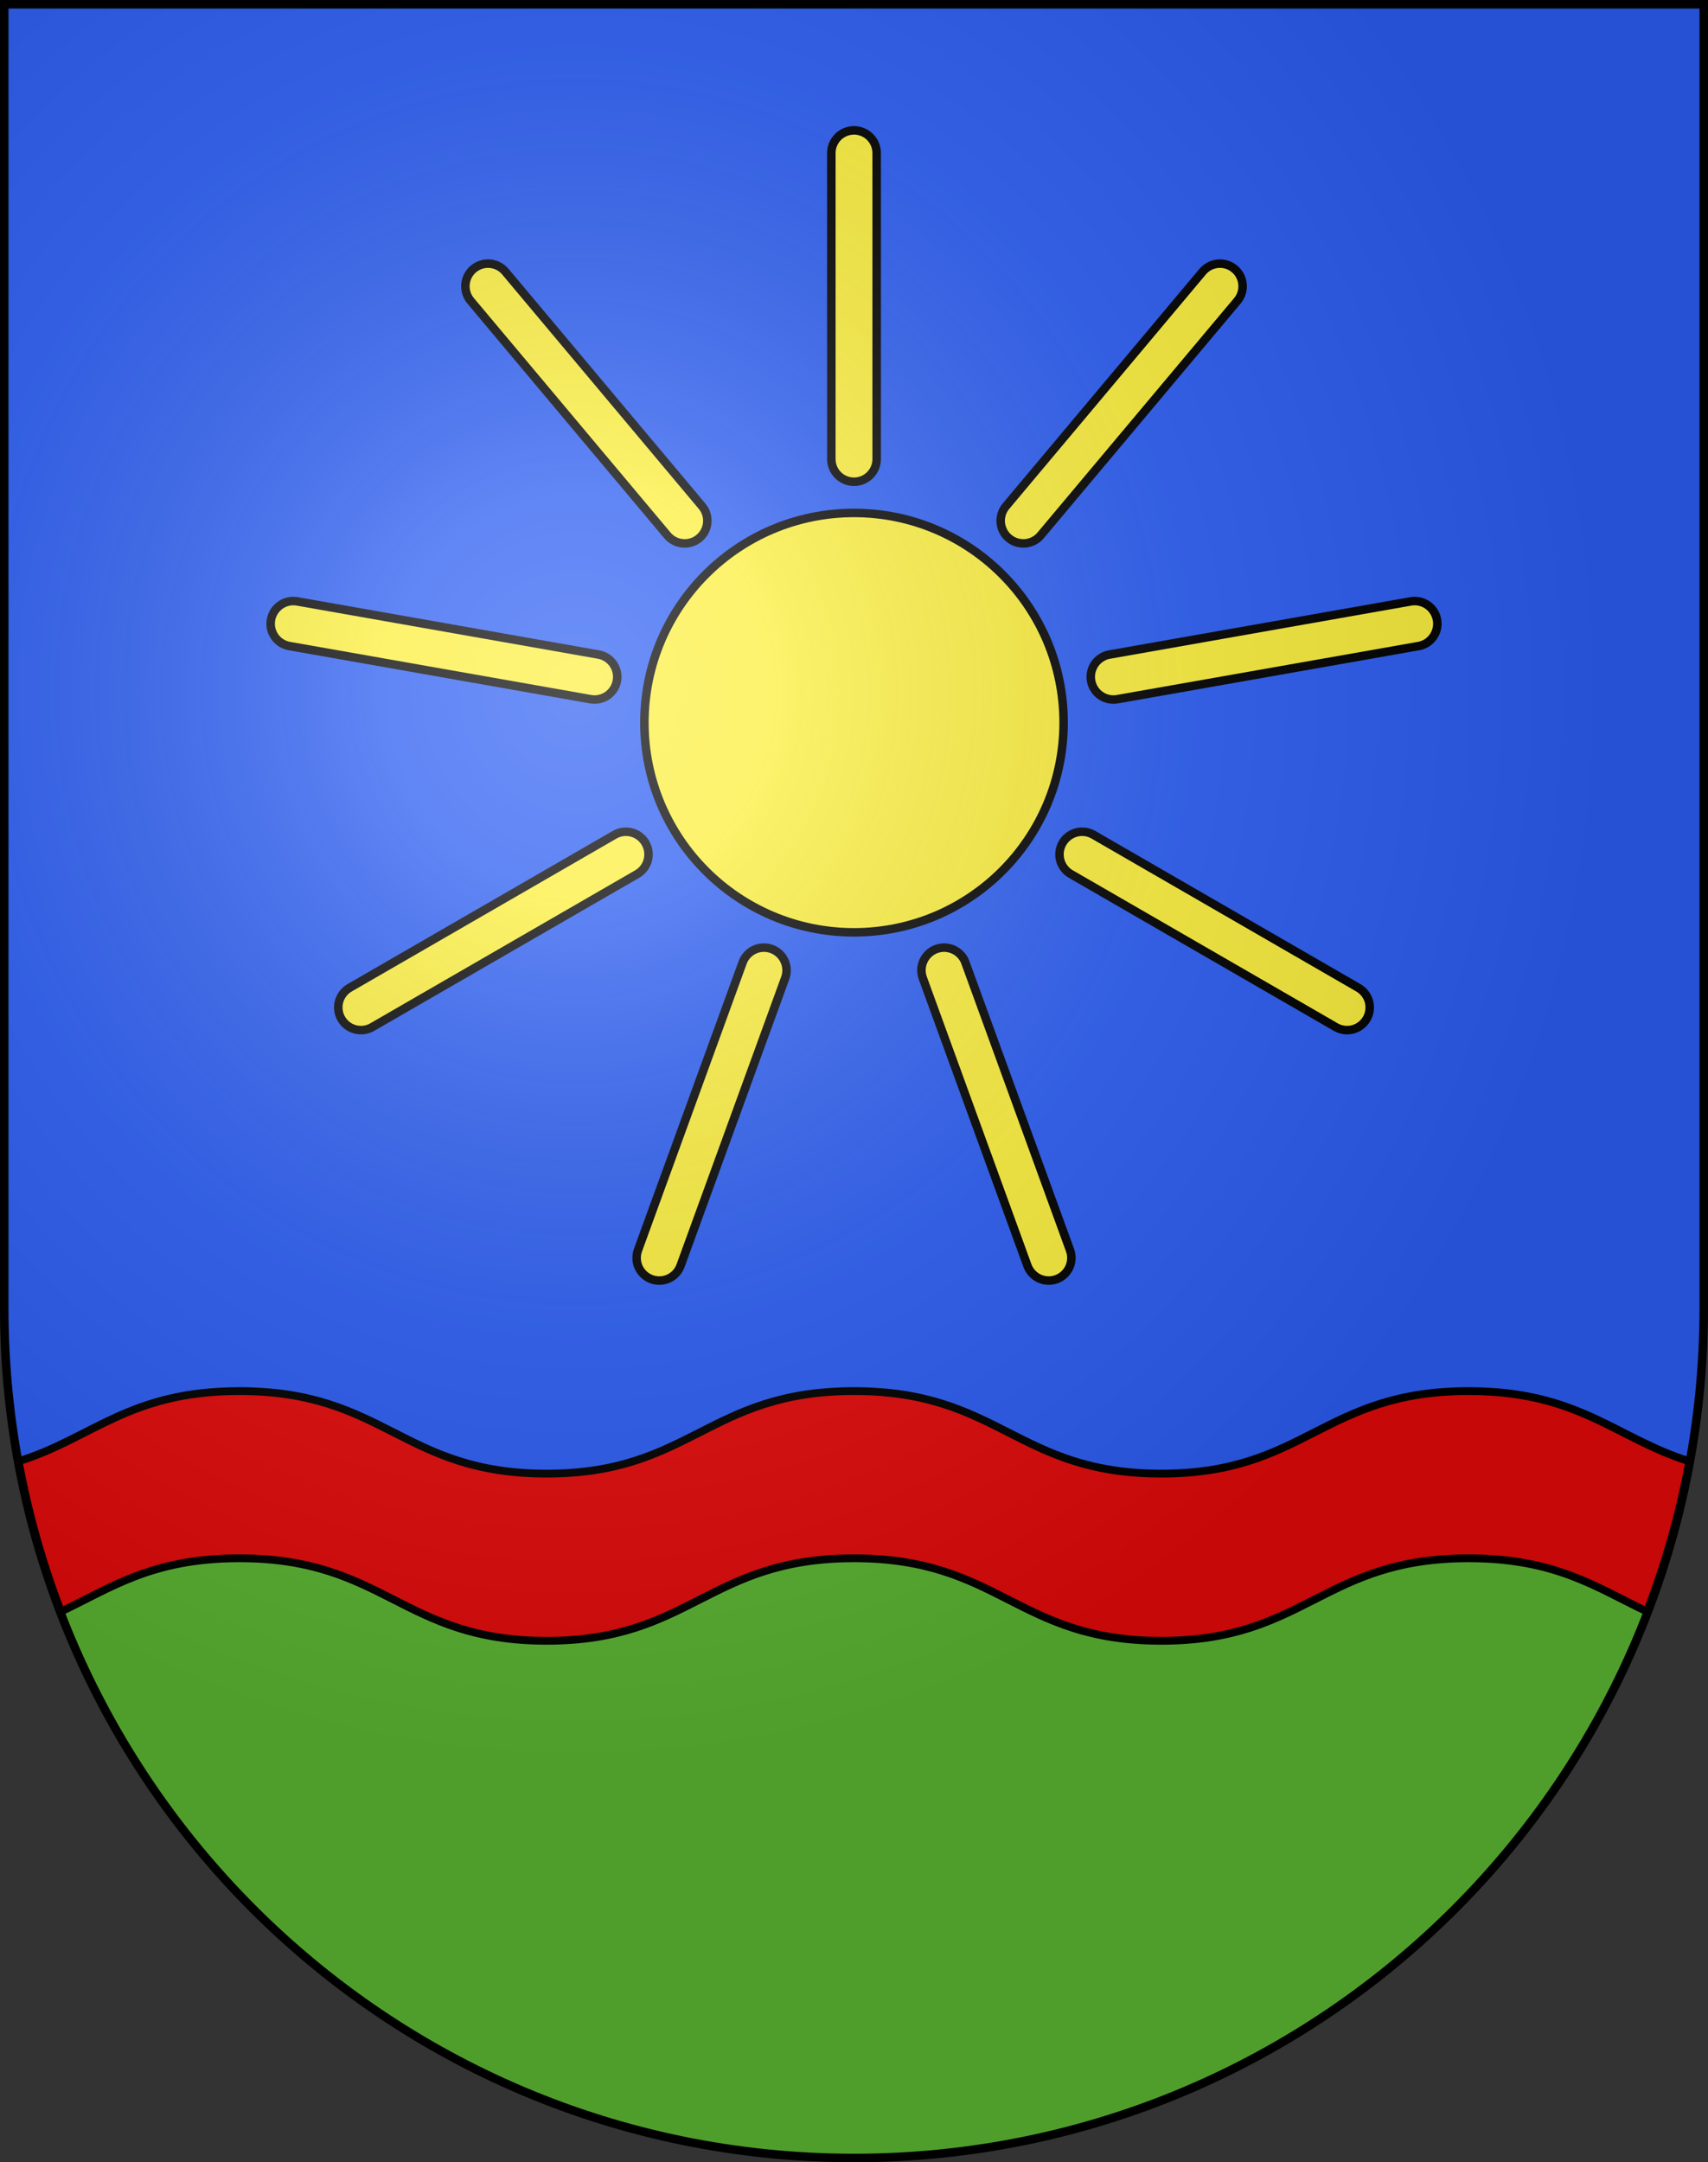
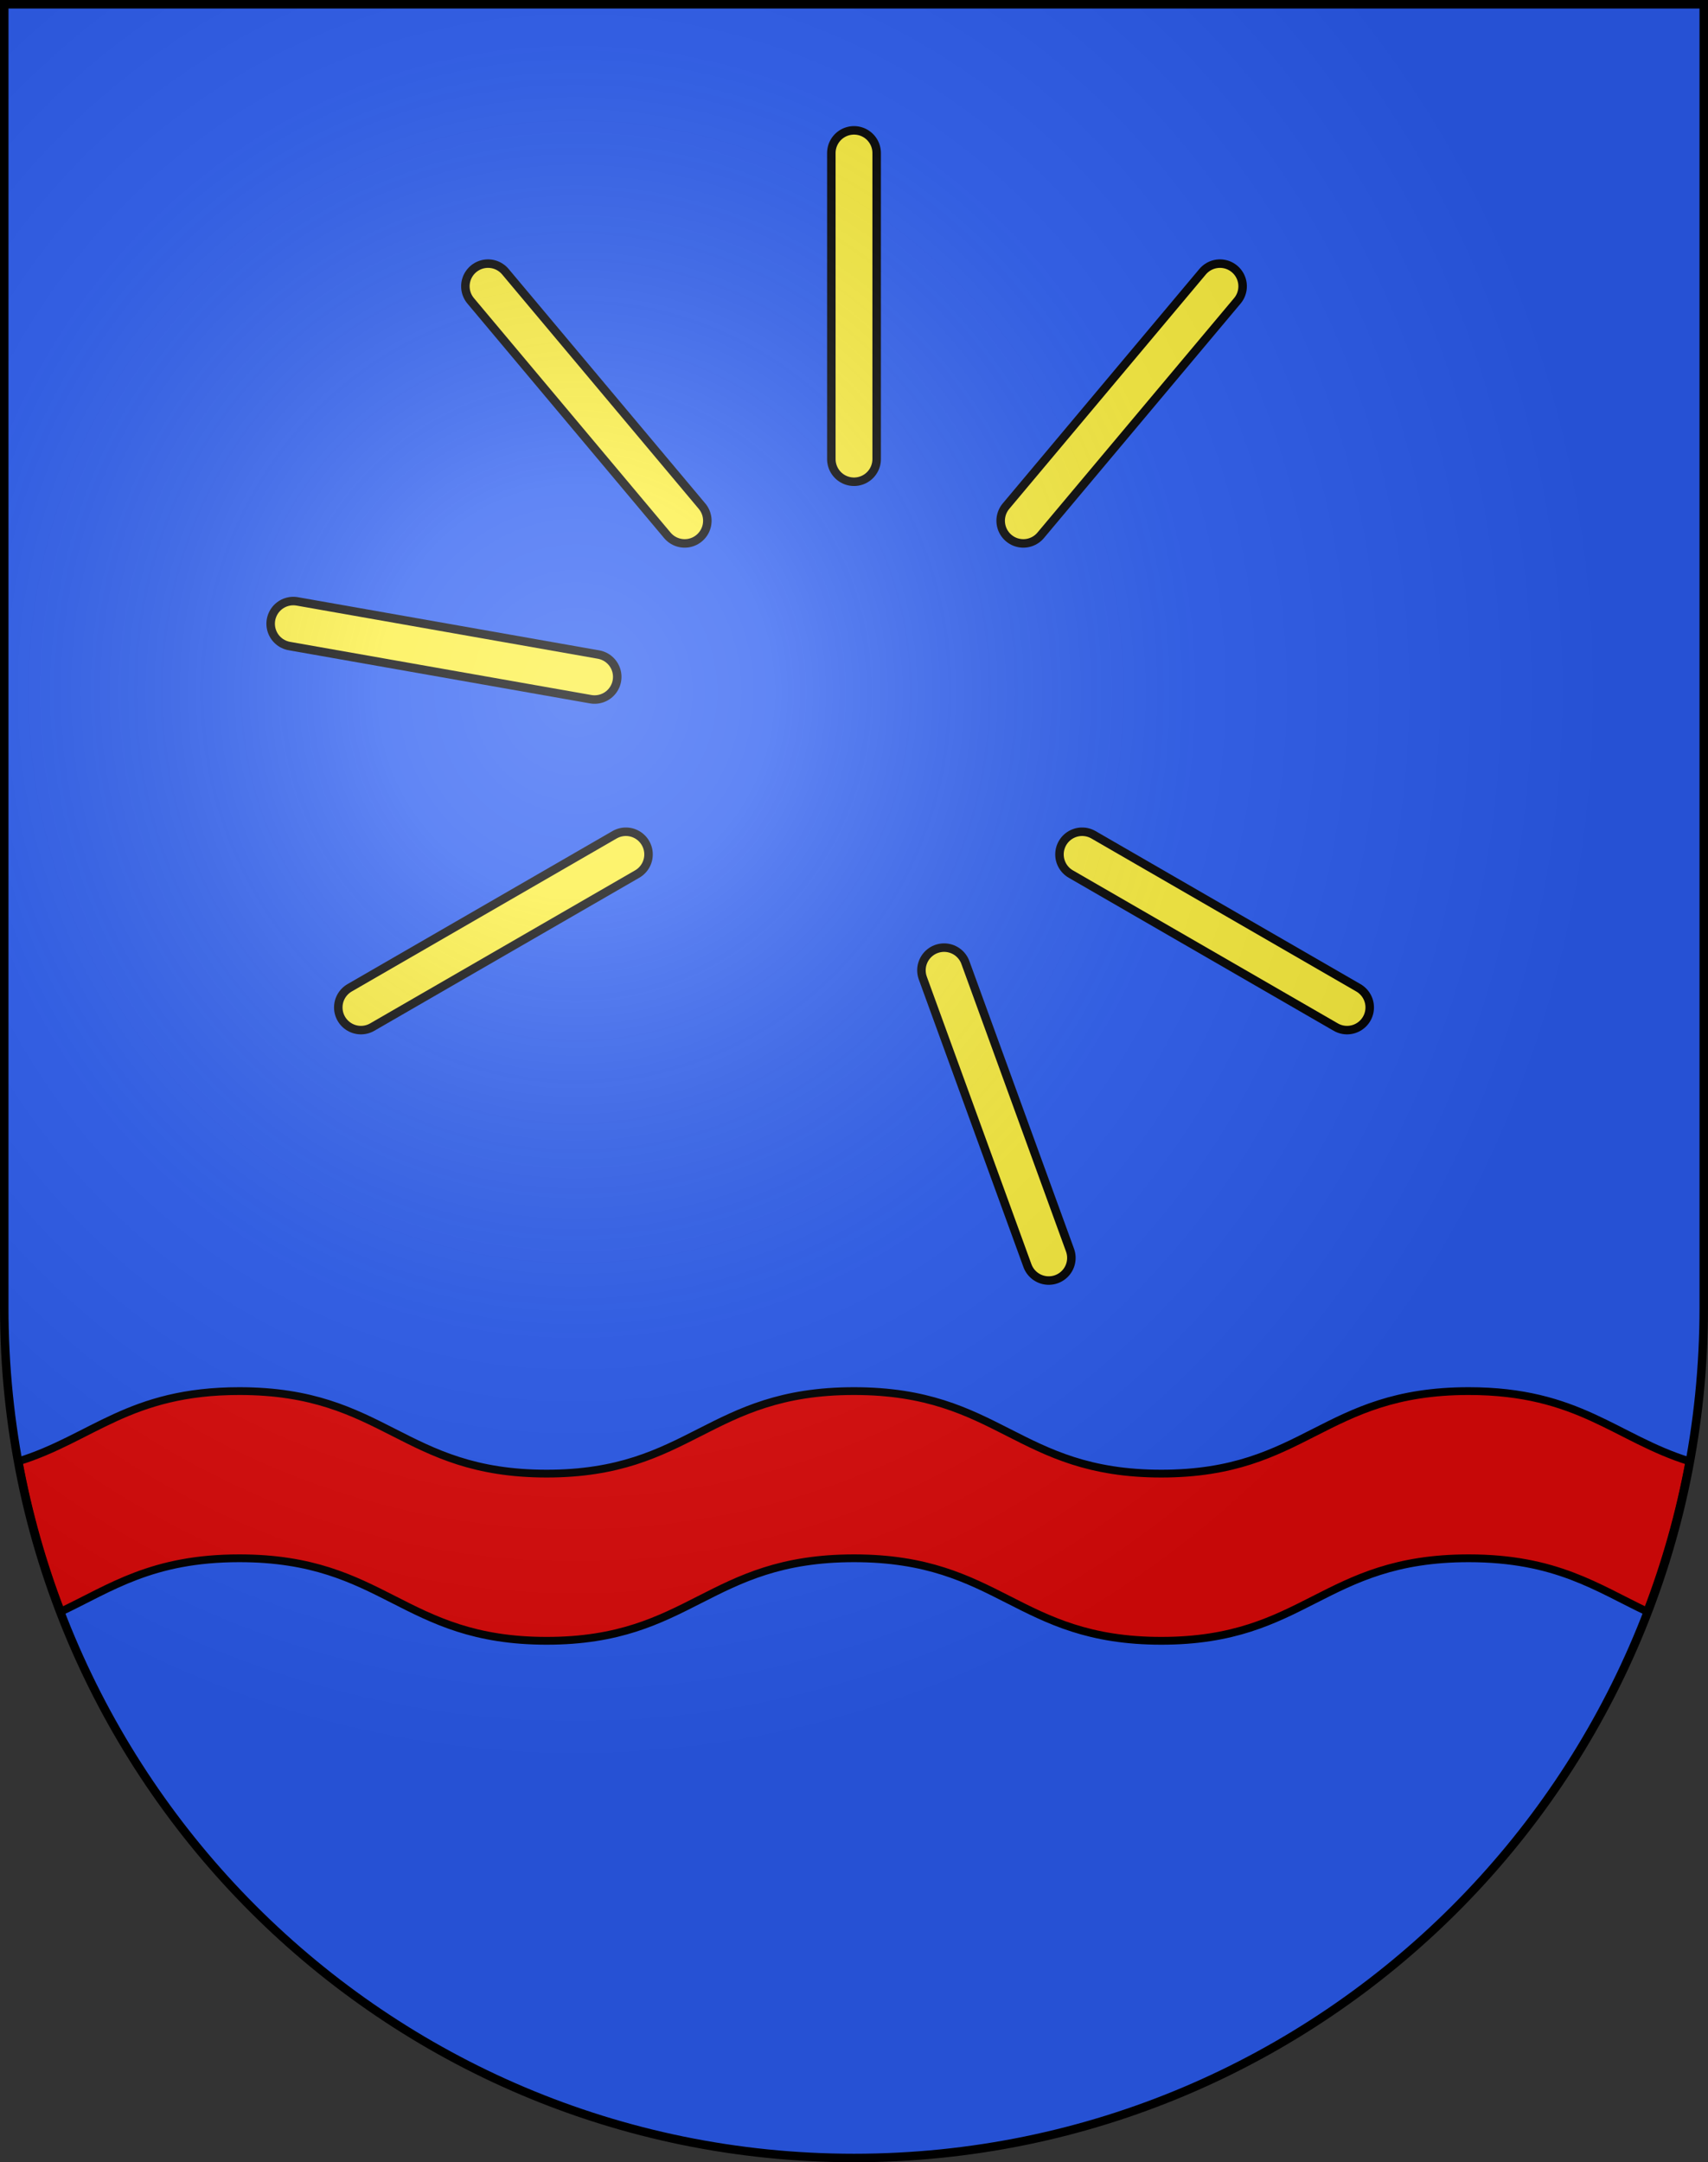
<svg xmlns="http://www.w3.org/2000/svg" xmlns:xlink="http://www.w3.org/1999/xlink" version="1.1" width="603px" height="763px" viewBox="0 0 603 763">
  <rect x="0" y="0" width="603" height="763" fill="#333333" stroke="none" />
  <clipPath id="m">
    <path id="s" d="m1.5,1.5v460c0,165.686 134.314,300 300,300c165.685,0 300-134.314 300-300v-460z" />
  </clipPath>
  <radialGradient id="a" cx="0" cy="0" r="300" gradientTransform="matrix(1.215 0 0 1.267 203.329 244.107)" gradientUnits="userSpaceOnUse">
    <stop stop-color="#fff" stop-opacity=".314" offset="0" />
    <stop stop-color="#fff" stop-opacity=".251" offset=".19" />
    <stop stop-color="#6b6b6b" stop-opacity=".126" offset=".6" />
    <stop stop-opacity=".126" offset="1" />
  </radialGradient>
  <use xlink:href="#s" fill="#2b5df2" />
-   <path clip-path="url(#m)" fill="#5ab532" d="m0,533h603v230H0z" />
  <path fill="#e20909" stroke="#000" stroke-width="2.75" d="m518.5 490.88c-51.5 0-57.5 29.125-108.5 29.125s-57-29.125-108.5-29.125-57.5 29.125-108.5 29.125-57-29.125-108.5-29.125c-38.955 0-51.881 16.661-77.936 24.779 3.386 18.314 8.423 36.044 14.95 53.033 17.632-8.377 32.158-18.813 62.986-18.813 51.5 0 57.5 29.125 108.5 29.125s57-29.125 108.5-29.125 57.5 29.125 108.5 29.125 57-29.125 108.5-29.125c30.828 0 45.354 10.436 62.985 18.813 6.528-16.989 11.564-34.719 14.951-53.033-26.055-8.118-38.981-24.779-77.936-24.779z" />
  <g transform="translate(301.5 255)">
-     <circle r="74" fill="#fcef3c" stroke="#000" stroke-width="3" />
    <g id="ry" stroke-linecap="round">
      <path d="m0-201v108" />
      <path d="m0-201v108" transform="rotate(40)" />
-       <path d="m0-201v108" transform="rotate(80)" />
      <path d="m0-201v108" transform="rotate(120)" />
      <path d="m0-201v108" transform="rotate(160)" />
-       <path d="m0-201v108" transform="rotate(200)" />
      <path d="m0-201v108" transform="rotate(240)" />
      <path d="m0-201v108" transform="rotate(280)" />
      <path d="m0-201v108" transform="rotate(320)" />
    </g>
    <use xlink:href="#ry" stroke="#000" stroke-width="19" />
    <use xlink:href="#ry" stroke="#fcef3c" stroke-width="13" />
  </g>
  <use xlink:href="#s" fill="url(#a)" stroke="#000" stroke-width="3" />
</svg>